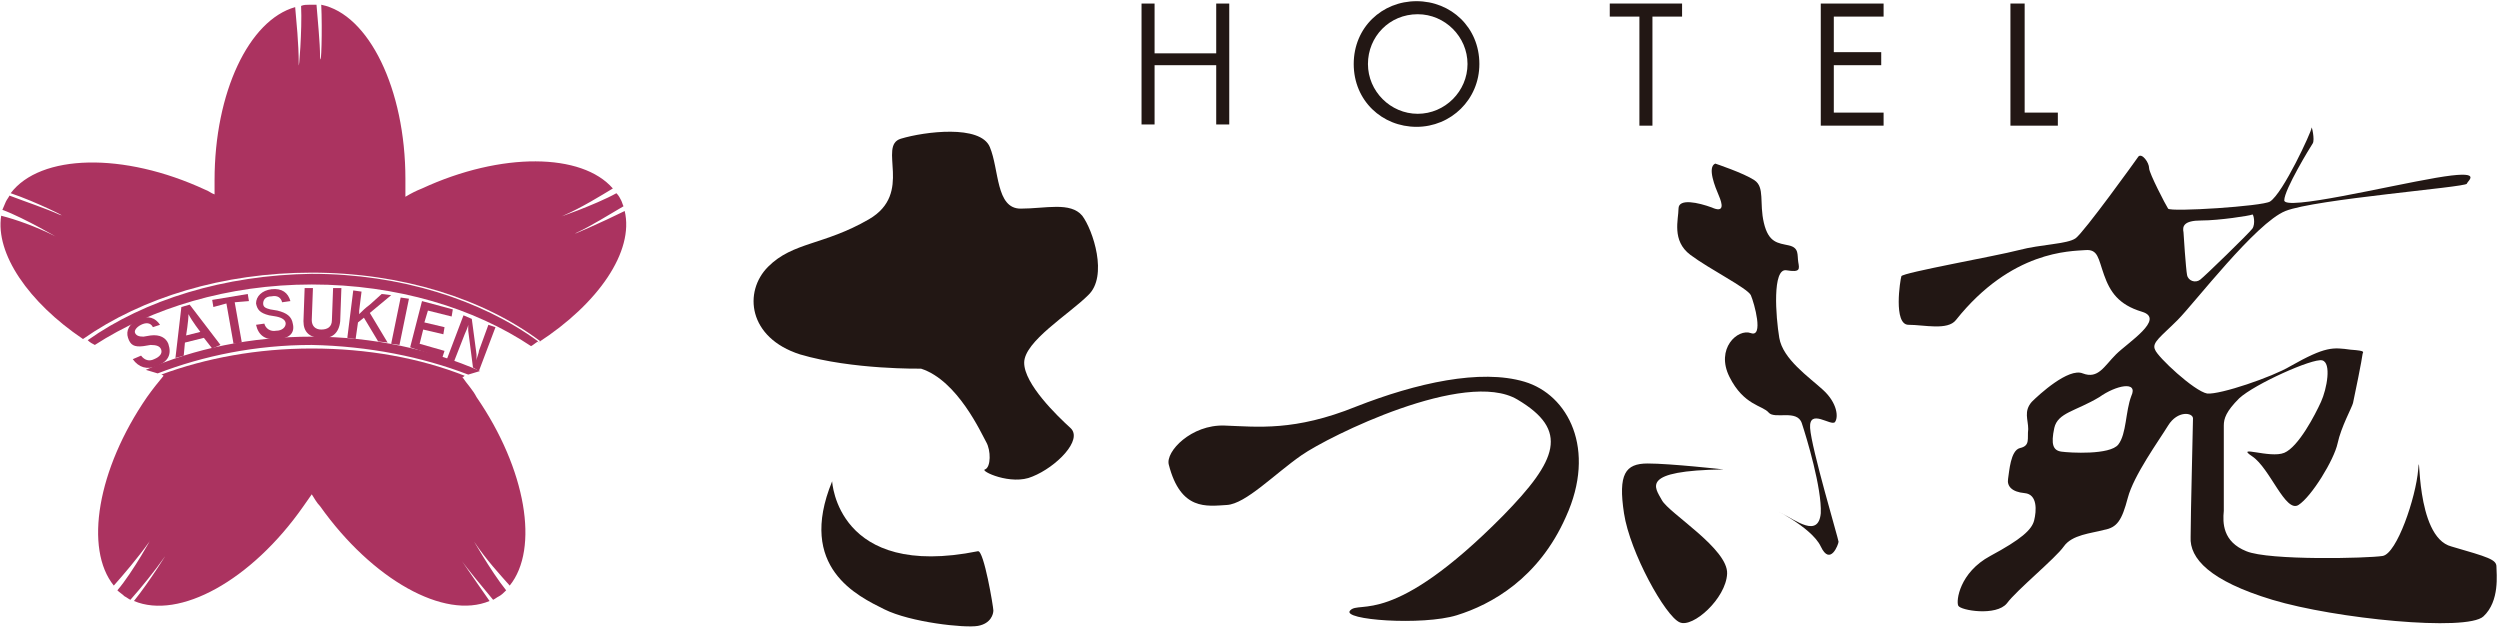
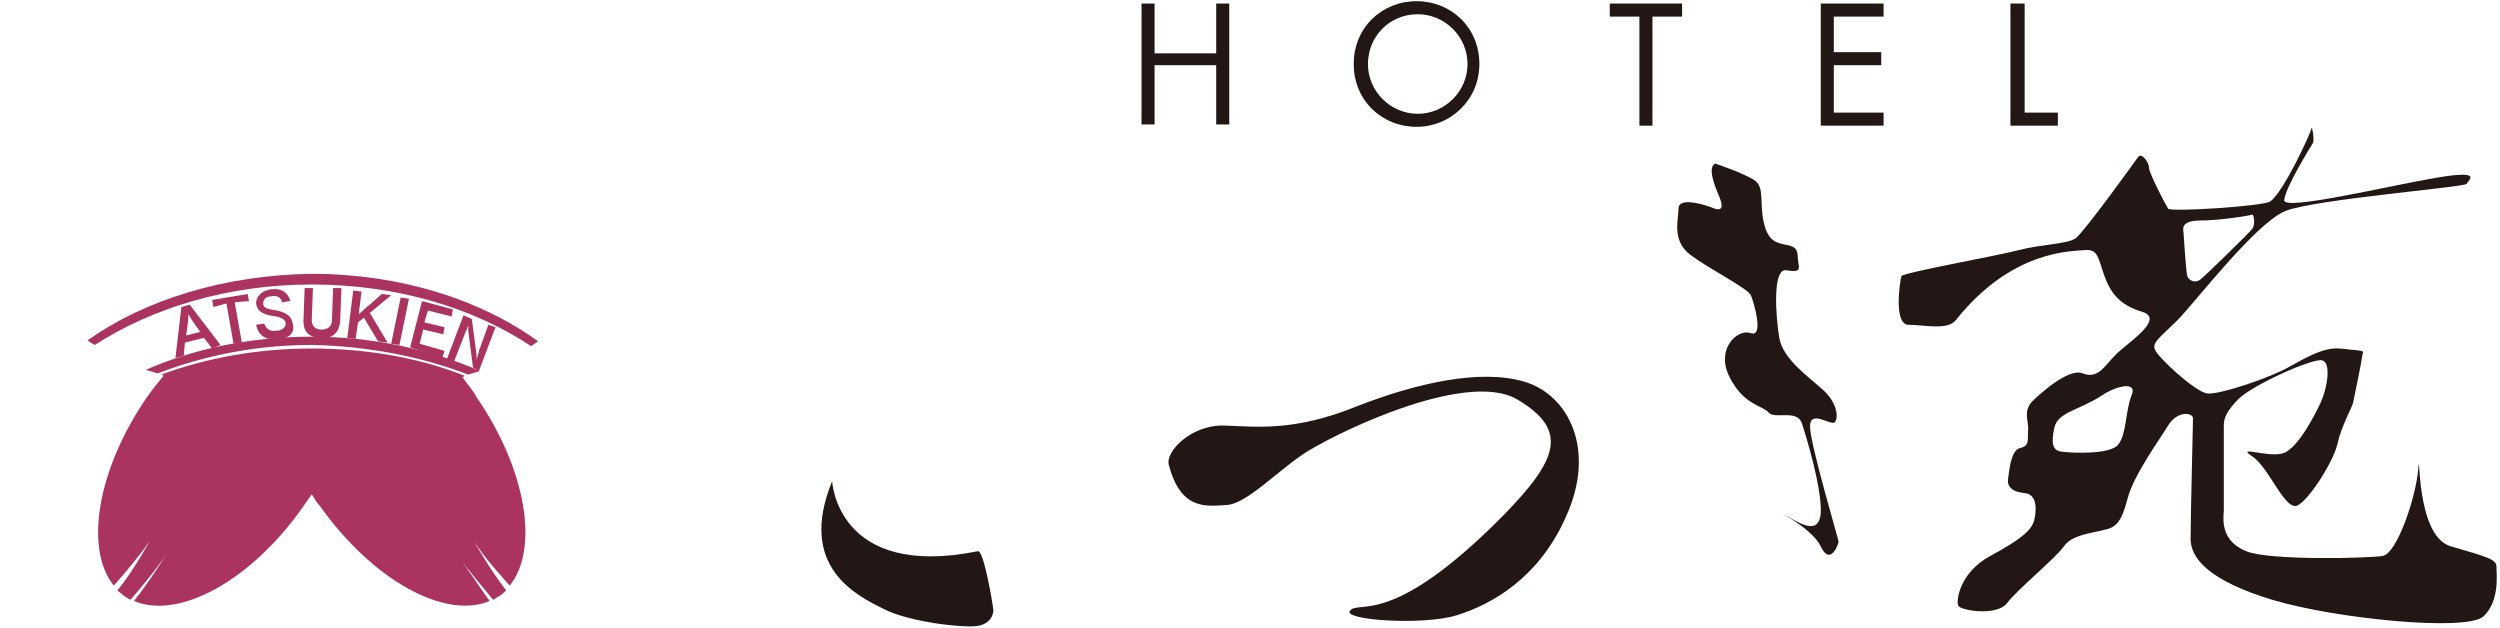
<svg xmlns="http://www.w3.org/2000/svg" version="1.1" id="レイヤー_2" x="0px" y="0px" viewBox="0 0 210.9 53" style="enable-background:new 0 0 210.9 53;" xml:space="preserve">
  <style type="text/css">
	.st0{fill:#221714;}
	.st1{fill:#AB3360;}
	.st2{fill:none;}
</style>
  <g>
    <g>
      <g>
        <path class="st0" d="M97.4,4.5h5.2V0.3h1.1v10.2h-1.1v-5h-5.2v5h-1.1V0.3h1.1V4.5z" />
        <path class="st0" d="M114.2,5.4c0-3.1,2.4-5.3,5.3-5.3s5.3,2.2,5.3,5.3c0,3-2.4,5.3-5.3,5.3C116.6,10.7,114.2,8.5,114.2,5.4z      M115.4,5.4c0,2.3,1.9,4.2,4.2,4.2c2.3,0,4.2-1.9,4.2-4.2s-1.9-4.2-4.2-4.2C117.2,1.2,115.4,3.1,115.4,5.4z" />
        <path class="st0" d="M139.4,1.4v9.2h-1.1V1.4h-2.5V0.3h6.1v1.1H139.4z" />
        <path class="st0" d="M158.9,1.4h-4.2v3h4v1.1h-4v4h4.2v1.1h-5.3V0.3h5.3V1.4z" />
        <path class="st0" d="M170.8,0.3v9.2h2.8v1.1h-4V0.3H170.8z" />
      </g>
-       <path class="st0" d="M77.7,31.1c0,0-5.8,0.1-10.2-1.2c-4.4-1.4-4.8-5.3-2.7-7.4c2.1-2.1,4.7-1.8,8.5-4s0.7-6.2,2.7-6.8    s6.7-1.2,7.5,0.7c0.8,1.9,0.5,5.2,2.6,5.2s4.2-0.6,5.2,0.6c0.9,1.2,2.2,5.1,0.5,6.7c-1.6,1.6-5.4,3.9-5.4,5.7s2.8,4.5,3.9,5.5    s-1.2,3.3-3.2,4.1c-1.8,0.8-4.5-0.5-4-0.6c0.5-0.2,0.5-1.6,0.1-2.3S80.8,32.1,77.7,31.1z" />
      <path class="st0" d="M82.5,46.5c0.5-0.1,1.3,4.7,1.3,5c0,0.3-0.2,1.1-1.3,1.3s-5.7-0.3-7.9-1.4c-2.2-1.1-7.4-3.5-4.4-10.8    C70.2,40.6,70.6,48.9,82.5,46.5z" />
      <path class="st0" d="M98.6,39.2c-0.3-1.1,1.9-3.4,4.7-3.3c2.8,0.1,5.9,0.5,11.1-1.6c5.1-2,10.5-3.2,14.2-2.1    c3.7,1.1,6.1,5.7,3.5,11.4c-2.3,5.2-6.3,7.4-9.2,8.3c-2.9,0.9-9.8,0.4-9-0.4c0.8-0.9,3.5,1.5,12.9-8c4.6-4.7,5.6-7.2,1.2-9.8    s-15.9,3.1-18.2,4.7c-2.3,1.6-4.7,4.1-6.3,4.2C101.8,42.7,99.6,43.1,98.6,39.2z" />
-       <path class="st0" d="M145.4,39.6c0,0-4.5-0.5-6.4-0.5c-1.9,0-2.5,0.9-2,4.2c0.5,3.3,3.5,8.7,4.7,9.2c1.1,0.5,3.9-2,4-4.1    s-4.9-5.1-5.5-6.2S138.3,39.7,145.4,39.6z" />
      <path class="st0" d="M144.7,13.8c-0.7,0.3,0,2,0.3,2.7c0.3,0.7,0.5,1.5-0.6,1c-1.1-0.4-2.8-0.8-2.8,0.1c0,0.9-0.6,2.7,1,3.9    c1.6,1.2,4.8,2.8,5.1,3.4c0.3,0.7,1.1,3.6,0,3.2c-1.1-0.4-3,1.3-1.8,3.7c1.2,2.4,2.8,2.4,3.3,3s2.4-0.3,2.8,0.9    c0.4,1.2,1.7,5.5,1.6,7.6c-0.2,2.1-2.1,0.6-3.3,0c-1.2-0.6,2.5,1.1,3.3,2.8s1.5-0.2,1.5-0.4s-2.3-7.9-2.4-9.6    c-0.1-1.7,1.8-0.1,2.1-0.5c0.3-0.4,0.2-1.6-1-2.7c-1.2-1.1-3.4-2.6-3.7-4.4c-0.3-1.8-0.6-5.9,0.6-5.7s1.1-0.1,1-0.7    c-0.1-0.6,0.1-1.2-0.8-1.4c-0.9-0.2-1.7-0.2-2.1-1.9c-0.4-1.7,0.1-3-0.8-3.6C147.1,14.6,144.7,13.8,144.7,13.8z" />
-       <path class="st0" d="M126.1,24.5" />
      <path class="st0" d="M184.1,19.5" />
      <path class="st0" d="M210.6,47.8c0-0.6-0.7-0.8-3.8-1.7c-3.1-0.8-2.6-8.9-2.8-6.5c-0.2,2.4-1.8,7.1-3,7.3    c-1.2,0.2-9.6,0.4-11.5-0.4c-2-0.8-2-2.4-1.9-3.4c0-1,0-6.6,0-7.2c0-0.6,0.2-1.2,1.3-2.3c1.3-1.2,6.2-3.4,7-3.2    c0.8,0.2,0.4,2.4-0.1,3.5s-1.9,3.8-3.1,4.3c-1.2,0.5-4.2-0.7-2.7,0.3s2.8,4.8,3.9,4.1c1.1-0.7,3-3.8,3.3-5.2    c0.3-1.4,1.2-3,1.3-3.4c0.1-0.4,0.8-3.9,0.8-4.1s0.4-0.3-1-0.4c-1.5-0.2-2.1-0.3-5.1,1.4c-1.5,0.9-5.9,2.4-7,2.3    c-1.1-0.2-4.2-3.1-4.4-3.7c-0.3-0.6,0.5-1.1,1.9-2.5c1.4-1.4,6.6-8.2,9.1-9.2c2.5-1,15.2-2,15.3-2.3c0.1-0.3,1.5-1.2-2.6-0.5    s-12.8,2.8-12.8,1.9c0-0.9,2.2-4.5,2.4-4.8c0.2-0.3-0.1-1.6-0.1-1.3s-2.4,5.5-3.5,6.2c-0.6,0.4-8.4,0.9-8.6,0.6    c-0.2-0.3-1.6-3-1.6-3.4c0-0.5-0.6-1.3-0.9-1c-0.2,0.3-4.6,6.4-5.3,6.9c-0.7,0.5-2.9,0.5-4.8,1c-1.9,0.5-9.8,1.9-9.9,2.2    c-0.1,0.3-0.7,4.1,0.6,4.1s3.3,0.5,4-0.4c4.7-5.9,9.7-5.8,10.9-5.9c1.1-0.1,1.1,0.7,1.6,2.1s1.2,2.5,3.2,3.1s-1.2,2.6-2.2,3.6    c-1,1-1.5,2.1-2.8,1.6c-1.2-0.5-3.7,1.8-4.3,2.4c-0.7,0.8-0.3,1.5-0.3,2.3c-0.1,0.8,0.2,1.4-0.7,1.6c-0.8,0.2-0.9,2-1,2.6    c-0.1,0.6,0.3,1.1,1.4,1.2c1.1,0.1,1,1.5,0.8,2.3c-0.2,0.8-1.1,1.6-3.7,3c-2.6,1.4-2.9,3.8-2.7,4.2c0.2,0.4,3.2,0.9,4.1-0.2    c0.8-1.1,4.1-3.8,4.8-4.8c0.7-1,2.3-1.1,3.4-1.4c1.1-0.2,1.5-0.8,2-2.7c0.5-1.9,2.6-4.8,3.4-6.1s2.1-1.1,2.1-0.6    c0,0.5-0.2,8.2-0.2,10c-0.1,1.8,1.6,3.7,6.9,5.3c5.3,1.6,16.4,2.7,17.8,1.4S210.6,48.4,210.6,47.8z M185.7,18.6    c1.5,0,4.1-0.4,4.3-0.5c0.1-0.1,0.3,0.8,0,1.2c-0.3,0.4-4,4-4.4,4.3c-0.4,0.3-1,0.1-1.1-0.4s-0.3-3.5-0.3-3.6    C184.1,19.1,184.2,18.6,185.7,18.6z M179.8,33.4c-0.5,1.3-0.4,3.2-1.1,4.1c-0.7,0.9-4.1,0.7-4.8,0.6c-0.7-0.1-0.9-0.6-0.6-2    c0.3-1.3,1.8-1.4,3.8-2.6C178.5,32.5,180.4,32.1,179.8,33.4z" />
    </g>
    <g>
      <g>
-         <path class="st1" d="M13.2,30.9c-0.8,0.3-1.5,0.1-2-0.6l0.7-0.3c0.3,0.4,0.7,0.5,1.1,0.3c0.5-0.2,0.7-0.5,0.6-0.8     c-0.1-0.3-0.4-0.4-0.9-0.4l-0.6,0.1c-0.8,0.1-1.1-0.1-1.3-0.7c-0.2-0.6,0.1-1.2,0.9-1.6c0.8-0.3,1.4-0.1,1.8,0.5l-0.6,0.2     c-0.2-0.4-0.6-0.4-1-0.2c-0.4,0.2-0.6,0.5-0.5,0.7c0.1,0.2,0.3,0.3,0.7,0.3l0.6-0.1c0.8-0.1,1.3,0.2,1.5,0.7     C14.5,29.9,14.2,30.5,13.2,30.9z" />
        <path class="st1" d="M17.9,29.4l-0.7-0.9l-1.6,0.4L15.5,30l-0.7,0.2l0.5-4.3l0.7-0.2l2.6,3.4L17.9,29.4z M15.9,26.5L15.9,26.5     c0,0.6-0.2,1.8-0.2,1.8l1.2-0.3C16.9,28,16.2,27.1,15.9,26.5z" />
        <path class="st1" d="M19.8,25.5l0.6,3.4L19.7,29l-0.6-3.4L18,25.9l-0.1-0.6l3-0.5l0.1,0.6L19.8,25.5z" />
        <path class="st1" d="M23.3,28.6c-0.9,0.1-1.5-0.3-1.7-1.2l0.7-0.1c0.1,0.4,0.5,0.7,1,0.6c0.5,0,0.8-0.3,0.8-0.6     c0-0.3-0.3-0.5-0.8-0.6l-0.6-0.1c-0.8-0.2-1-0.5-1.1-1c0-0.6,0.5-1.1,1.3-1.2c0.9-0.1,1.4,0.3,1.6,1l-0.7,0.1     c-0.1-0.4-0.4-0.6-0.9-0.5c-0.5,0-0.7,0.3-0.7,0.6c0,0.3,0.2,0.4,0.6,0.5l0.6,0.1c0.8,0.2,1.2,0.5,1.3,1.1     C24.9,28.1,24.4,28.6,23.3,28.6z" />
        <path class="st1" d="M27.1,28.5c-1,0-1.5-0.5-1.5-1.4l0.1-2.8l0.7,0l-0.1,2.7c0,0.5,0.3,0.8,0.8,0.8c0.5,0,0.9-0.2,0.9-0.8     l0.1-2.7l0.7,0l-0.1,2.8C28.6,28.1,28,28.6,27.1,28.5z" />
        <path class="st1" d="M31.9,28.8l-1.2-2l-0.5,0.4l-0.2,1.4l-0.7-0.1l0.5-4l0.7,0.1l-0.2,1.6c0,0.1,0,0.2,0,0.3l0,0     c0.3-0.3,0.5-0.5,0.9-0.8l1-0.9l0.8,0.1l-1.8,1.5l1.5,2.5L31.9,28.8z" />
        <path class="st1" d="M33,29l0.8-3.9l0.7,0.1l-0.8,3.9L33,29z" />
        <path class="st1" d="M34.6,29.3l1-3.9l2.6,0.7l-0.1,0.6l-2-0.5l-0.3,1l1.7,0.4l-0.1,0.6l-1.7-0.4l-0.3,1.2l2.1,0.6l-0.2,0.6     L34.6,29.3z" />
        <path class="st1" d="M39.9,31l-0.4-3.1c0-0.1,0-0.4,0-0.5l0,0c0,0.1-0.2,0.6-0.3,0.8l-0.9,2.3l-0.6-0.2l1.4-3.7l0.7,0.3l0.4,3     c0,0.1,0,0.4,0,0.5l0,0c0-0.2,0.2-0.6,0.2-0.8l0.8-2.2l0.6,0.2l-1.4,3.7L39.9,31z" />
      </g>
      <path class="st2" d="M52.7,17.8c-1.8,0.9-5,2.3-4,1.8c1.1-0.5,2.7-1.5,3.9-2.2c-0.1-0.2-0.1-0.3-0.2-0.5c-0.1-0.2-0.2-0.4-0.4-0.6    c-1.8,1-5.3,2.2-4.5,1.9c1.6-0.7,3.2-1.7,4.2-2.3c-2.6-3-9.4-3.1-16.1,0c-0.5,0.2-0.9,0.4-1.4,0.7c0-0.5,0-1,0-1.5    c0-7.6-3.1-13.9-7.1-14.7c0.1,2.1,0,5.5-0.1,4.4c0-1.2-0.2-3.1-0.3-4.4c-0.2,0-0.4,0-0.6,0c-0.2,0-0.5,0-0.7,0.1    c0.1,2-0.2,5.7-0.2,4.9c0-1.8-0.2-3.6-0.3-4.8c-3.9,1.1-6.8,7.2-6.8,14.6c0,0.4,0,0.8,0,1.2c-0.3-0.1-0.5-0.3-0.8-0.4    c-6.9-3.2-13.9-3-16.4,0.3C3,17,6,18.5,5,18.1c-1.1-0.5-2.9-1.1-4.2-1.6c-0.1,0.2-0.2,0.3-0.3,0.5c-0.1,0.2-0.2,0.5-0.3,0.7    c1.9,0.7,5.1,2.6,4.4,2.2c-1.6-0.8-3.3-1.4-4.5-1.7c-0.6,4,3.7,9.2,10.4,12.4c1.1,0.5,2.2,0.9,3.3,1.3c-0.5,0.6-0.9,1.1-1.4,1.8    c-4.2,6.1-5.3,12.8-2.8,15.9c0.8-0.9,2-2.3,3-3.7c0.4-0.7-1.4,2.6-2.7,4.1c0.2,0.2,0.4,0.3,0.6,0.5c0.2,0.1,0.3,0.2,0.5,0.3    c0.9-1,2.1-2.5,2.8-3.5c0.6-0.9-1.2,2-2.5,3.6c3.8,1.6,9.9-1.7,14.3-8c0.2-0.3,0.5-0.7,0.7-1c0.2,0.3,0.4,0.7,0.7,1    c4.4,6.2,10.5,9.6,14.3,8c-1.2-1.7-3.1-4.5-2.5-3.6c0.7,1,1.9,2.4,2.8,3.5c0.2-0.1,0.3-0.2,0.5-0.3c0.2-0.1,0.4-0.3,0.6-0.5    c-1.3-1.6-3.1-4.8-2.7-4.1c1,1.5,2.2,2.8,3,3.7c2.5-3.1,1.4-9.8-2.8-15.9c-0.4-0.6-0.9-1.2-1.3-1.7c1.1-0.3,2.3-0.8,3.5-1.3    C49.3,27.3,53.7,21.8,52.7,17.8z" />
      <g>
        <path class="st1" d="M39.5,31.6c0.3-0.1,0.7-0.2,1-0.3c-4.1-1.8-9-2.9-14.2-2.9c-5.1,0-9.9,1-14,2.8c0.3,0.1,0.7,0.2,1,0.3     c3.9-1.5,8.3-2.4,13-2.4C31.1,29.2,35.6,30.1,39.5,31.6z" />
        <path class="st1" d="M39,31.8c0.1,0,0.1,0,0.2-0.1c-3.8-1.5-8.2-2.3-12.9-2.3c-4.6,0-8.9,0.8-12.7,2.2c0.1,0,0.2,0.1,0.2,0.1     c-0.5,0.6-0.9,1.1-1.4,1.8c-4.2,6.1-5.3,12.8-2.8,15.9c0.8-0.9,2-2.3,3-3.7c0.4-0.7-1.4,2.6-2.7,4.1c0.2,0.2,0.4,0.3,0.6,0.5     c0.2,0.1,0.3,0.2,0.5,0.3c0.9-1,2.1-2.5,2.8-3.5c0.6-0.9-1.2,2-2.5,3.6c3.8,1.6,9.9-1.7,14.3-8c0.2-0.3,0.5-0.7,0.7-1     c0.2,0.3,0.4,0.7,0.7,1c4.4,6.2,10.5,9.6,14.3,8c-1.2-1.7-3.1-4.5-2.5-3.6c0.7,1,1.9,2.4,2.8,3.5c0.2-0.1,0.3-0.2,0.5-0.3     c0.2-0.1,0.4-0.3,0.6-0.5c-1.3-1.6-3.1-4.8-2.7-4.1c1,1.5,2.2,2.8,3,3.7c2.5-3.1,1.4-9.8-2.8-15.9C39.9,32.9,39.4,32.4,39,31.8z" />
        <path class="st1" d="M7.4,28.7C7.6,28.9,7.8,29,8,29.1c4.8-3.1,11.2-5.1,18.3-5.1c7.2,0,13.7,2,18.5,5.2c0.2-0.1,0.4-0.3,0.6-0.4     c-4.8-3.5-11.6-5.7-19.1-5.7C18.9,23.2,12.2,25.3,7.4,28.7z" />
-         <path class="st1" d="M52.7,17.8c-1.8,0.9-5,2.3-4,1.8c1.1-0.5,2.7-1.5,3.9-2.2c-0.1-0.2-0.1-0.3-0.2-0.5     c-0.1-0.2-0.2-0.4-0.4-0.6c-1.8,1-5.3,2.2-4.5,1.9c1.6-0.7,3.2-1.7,4.2-2.3c-2.6-3-9.4-3.1-16.1,0c-0.5,0.2-0.9,0.4-1.4,0.7     c0-0.5,0-1,0-1.5c0-7.6-3.1-13.9-7.1-14.7c0.1,2.1,0,5.5-0.1,4.4c0-1.2-0.2-3.1-0.3-4.4c-0.2,0-0.4,0-0.6,0c-0.2,0-0.5,0-0.7,0.1     c0.1,2-0.2,5.7-0.2,4.9c0-1.8-0.2-3.6-0.3-4.8c-3.9,1.1-6.8,7.2-6.8,14.6c0,0.4,0,0.8,0,1.2c-0.3-0.1-0.5-0.3-0.8-0.4     c-6.9-3.2-13.9-3-16.4,0.3C3,17,6,18.5,5,18.1c-1.1-0.5-2.9-1.1-4.2-1.6c-0.1,0.2-0.2,0.3-0.3,0.5c-0.1,0.2-0.2,0.5-0.3,0.7     c1.9,0.7,5.1,2.6,4.4,2.2c-1.6-0.8-3.3-1.4-4.5-1.7c-0.5,3.2,2.3,7.3,6.9,10.4C12,25.1,18.8,23,26.3,23c7.6,0,14.5,2.2,19.3,5.8     c-0.1,0-0.1,0.1-0.2,0.1C50.5,25.6,53.5,21.2,52.7,17.8z" />
        <path class="st2" d="M39.2,31.8L39.2,31.8c0.1,0,0.2-0.1,0.4-0.1h0c-3.9-1.6-8.4-2.4-13.2-2.4c-4.7,0-9.2,0.9-13,2.4l0,0     c0.1,0,0.2,0.1,0.4,0.1h0c3.8-1.4,8.1-2.2,12.7-2.2C31,29.4,35.4,30.3,39.2,31.8z" />
        <path class="st2" d="M26.3,23c-7.5,0-14.3,2.2-19.1,5.6c0,0,0,0,0,0c0.1,0,0.2,0.1,0.2,0.1c0,0,0,0,0,0     c4.8-3.4,11.5-5.5,18.9-5.5c7.5,0,14.3,2.2,19.1,5.7l0,0c0,0,0,0,0.1,0c0.1,0,0.1-0.1,0.2-0.1C40.8,25.2,33.9,23,26.3,23z" />
      </g>
    </g>
  </g>
</svg>